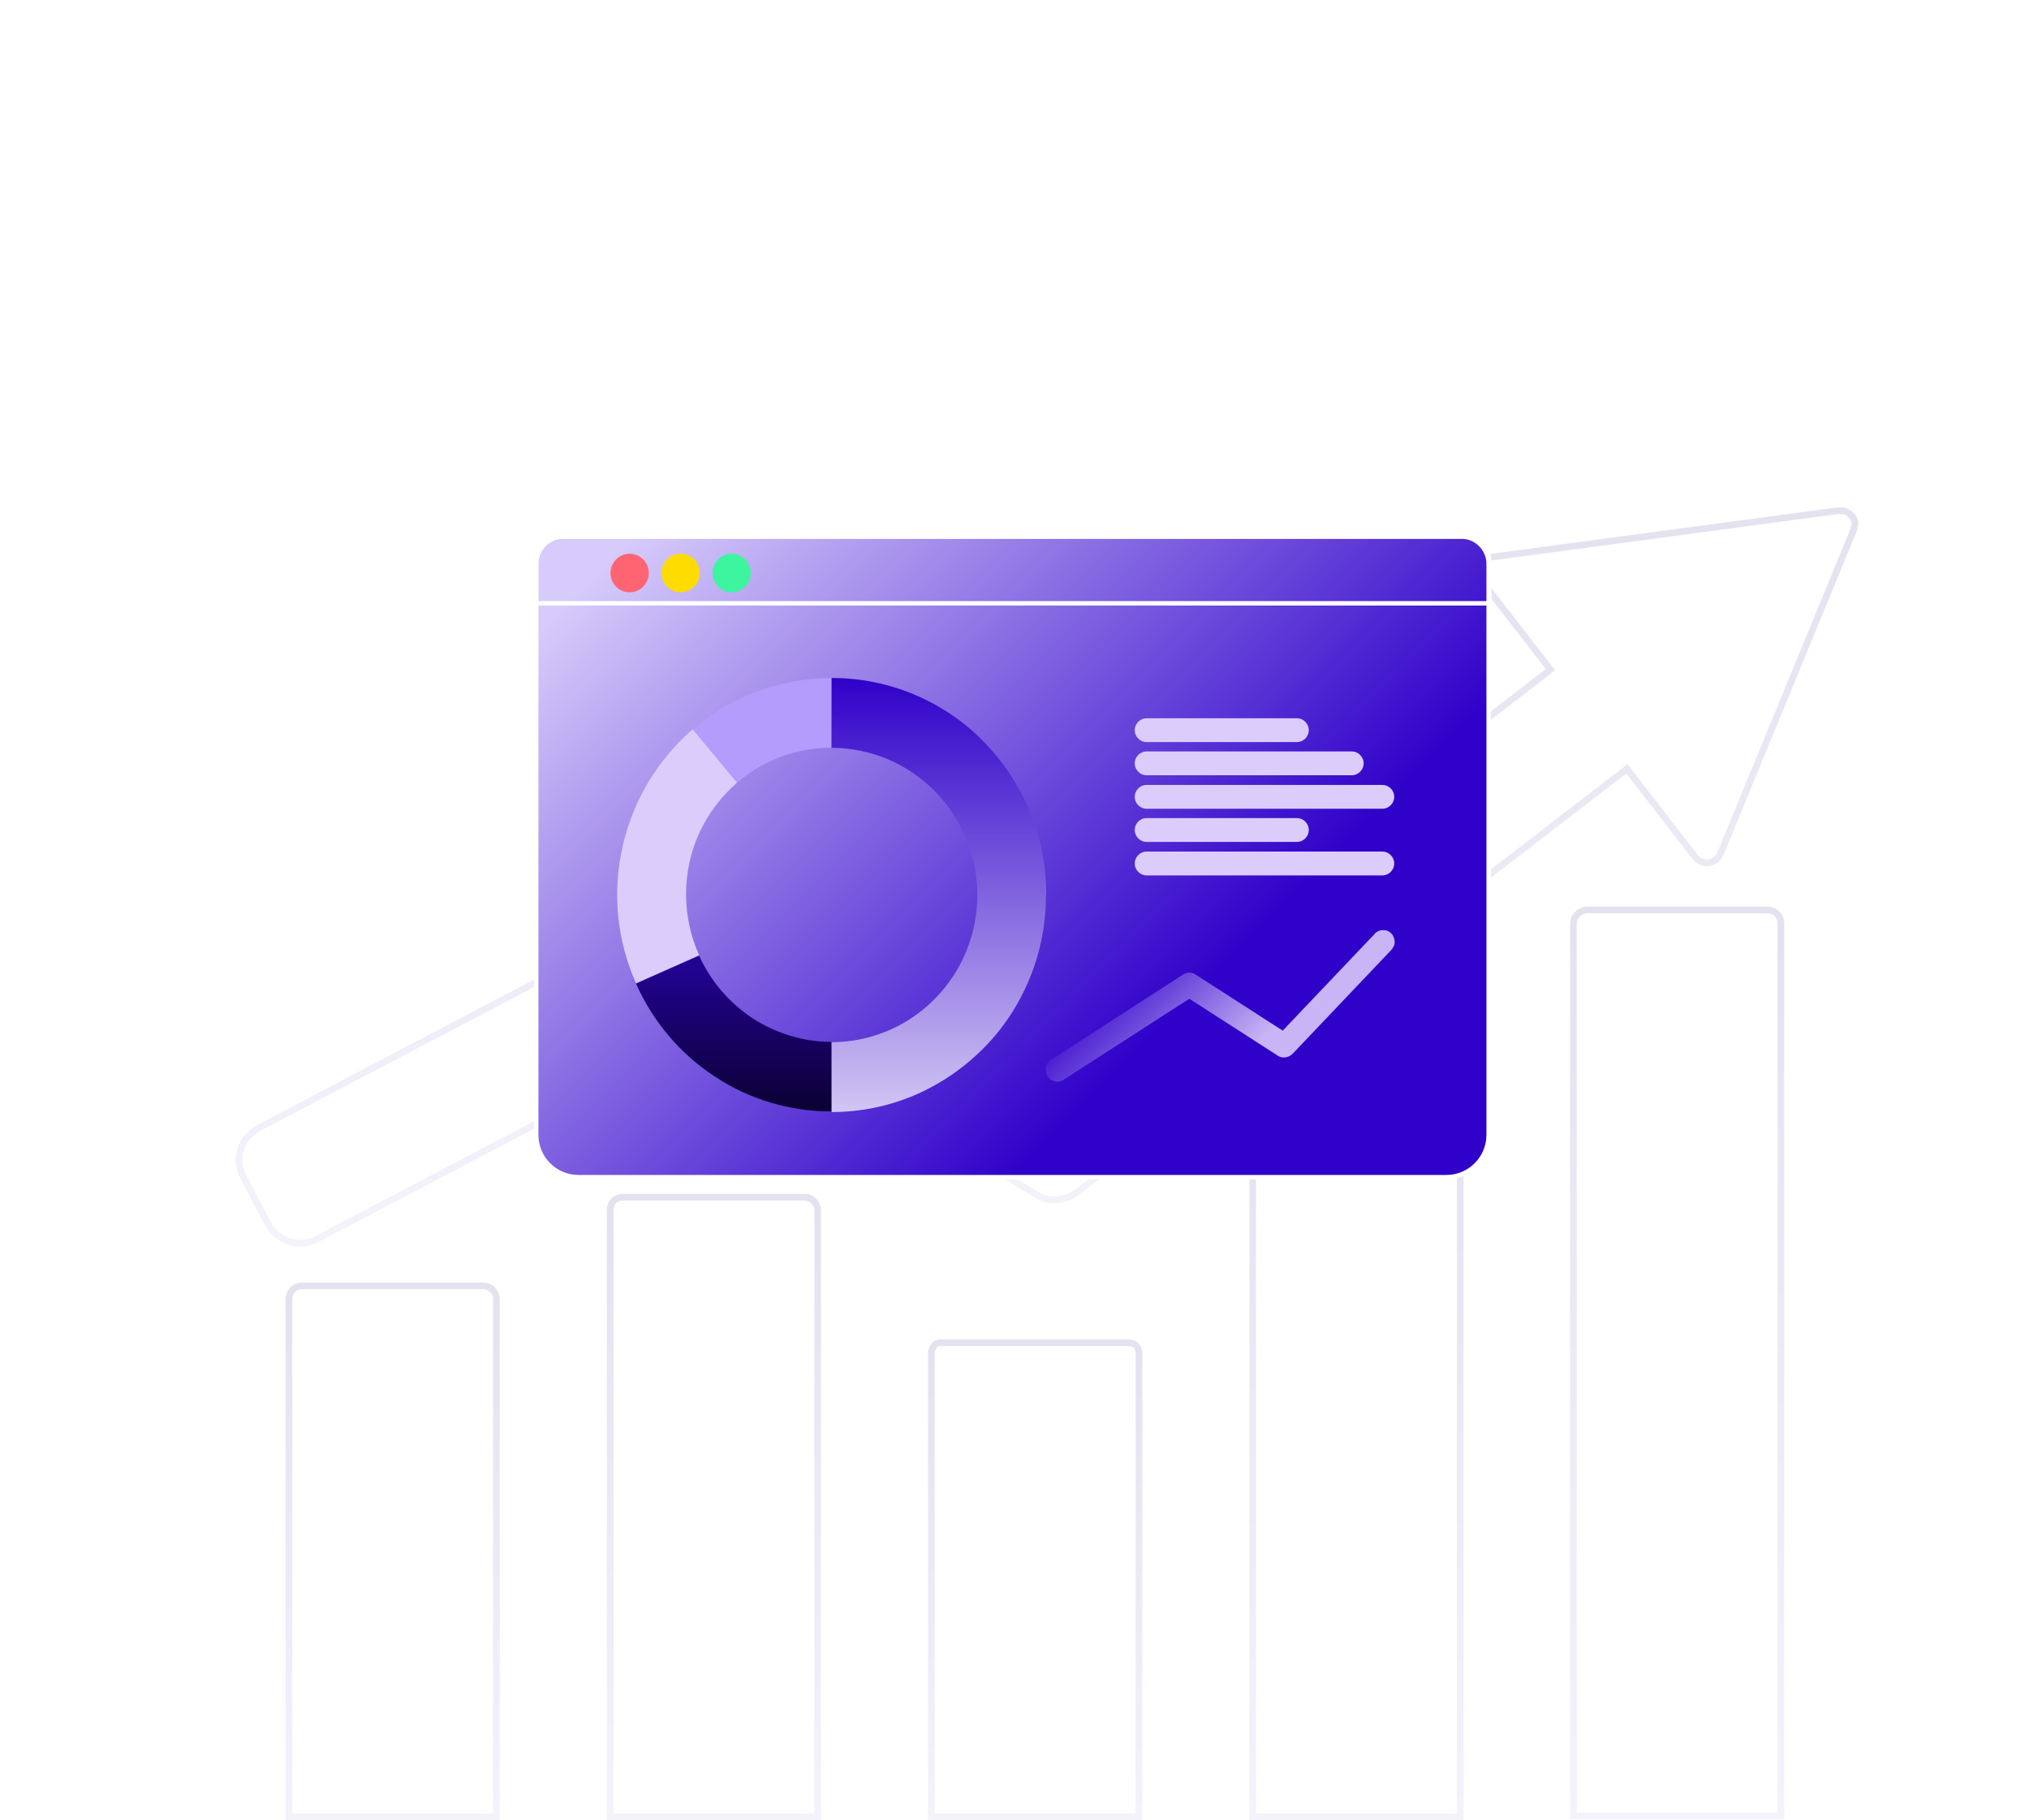
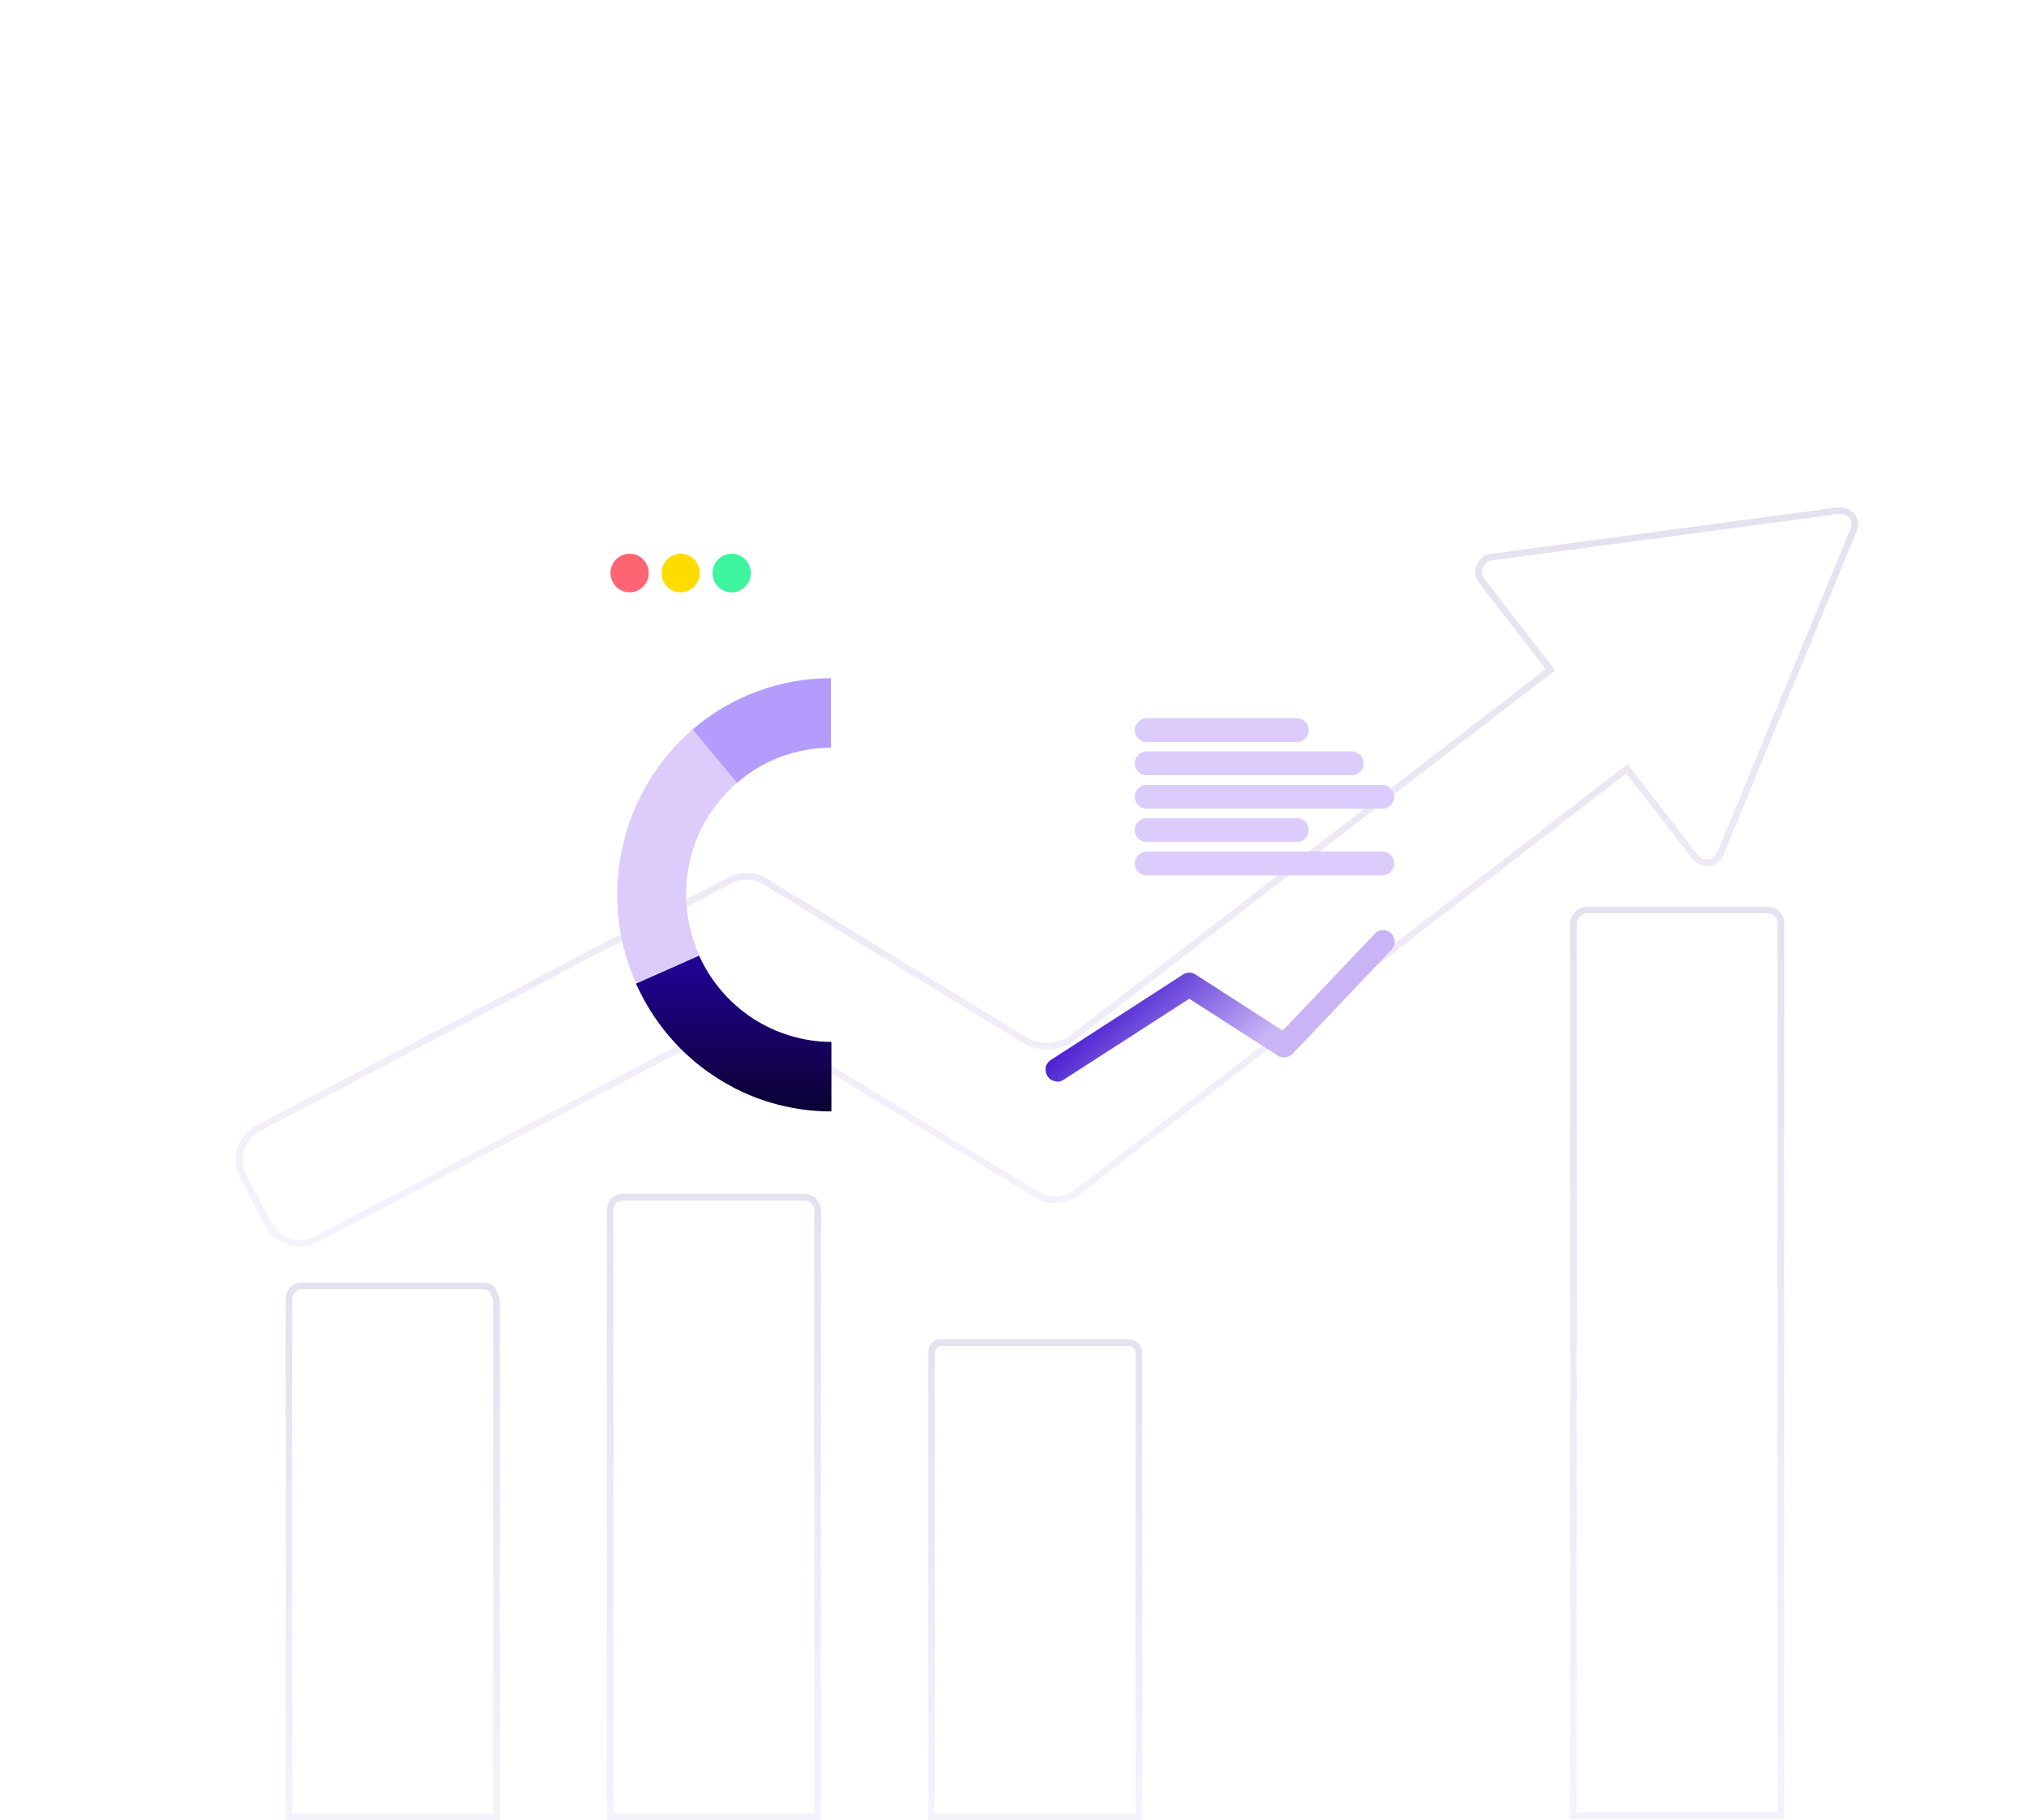
<svg xmlns="http://www.w3.org/2000/svg" width="456" height="409" viewBox="0 0 456 409" fill="none">
-   <path d="M111.567 291.948V408.25H64.934V291.948C64.934 291.161 65.228 290.384 65.808 289.804L65.832 289.78L65.854 289.754C66.288 289.233 67.028 288.93 67.83 288.93H108.549C109.336 288.93 110.113 289.225 110.693 289.804C111.281 290.393 111.567 291.053 111.567 291.948Z" stroke="url(#paint0_linear_3050_2147)" stroke-opacity="0.13" stroke-width="1.5" />
+   <path d="M111.567 291.948V408.25H64.934V291.948C64.934 291.161 65.228 290.384 65.808 289.804L65.832 289.78L65.854 289.754C66.288 289.233 67.028 288.93 67.83 288.93H108.549C109.336 288.93 110.113 289.225 110.693 289.804Z" stroke="url(#paint0_linear_3050_2147)" stroke-opacity="0.13" stroke-width="1.5" />
  <path d="M140.029 268.995H180.748C181.535 268.995 182.313 269.29 182.892 269.869C183.471 270.449 183.766 271.226 183.766 272.013V408.249H137.133V271.892C137.133 271.105 137.428 270.328 138.007 269.748C138.452 269.303 139.222 268.995 140.029 268.995Z" stroke="url(#paint1_linear_3050_2147)" stroke-opacity="0.13" stroke-width="1.5" />
  <path d="M211.499 301.692H253.798C254.278 301.692 254.831 301.935 255.361 302.351C255.696 302.705 255.965 303.346 255.965 303.86V408.25H209.332V303.86C209.332 303.37 209.586 302.803 210.018 302.262C210.315 301.892 210.787 301.692 211.499 301.692Z" stroke="url(#paint2_linear_3050_2147)" stroke-opacity="0.13" stroke-width="1.5" />
-   <path d="M283.185 241.69L283.227 241.669L283.266 241.643C283.413 241.544 283.546 241.525 284.065 241.525H325.635C326.278 241.525 326.941 241.805 327.414 242.278C327.887 242.751 328.167 243.414 328.167 244.057V408.25H281.533V244.057C281.533 243.705 281.616 243.443 281.738 243.079C281.808 242.868 281.96 242.616 282.238 242.327C282.355 242.246 282.469 242.161 282.566 242.088C282.615 242.051 282.66 242.018 282.698 241.99C282.844 241.884 282.99 241.787 283.185 241.69Z" stroke="url(#paint3_linear_3050_2147)" stroke-opacity="0.13" stroke-width="1.5" />
  <path d="M356.751 204.453H397.227C398.013 204.453 398.791 204.748 399.371 205.328C399.95 205.907 400.245 206.684 400.245 207.471V408.007H353.611V207.593C353.611 207.236 353.696 206.863 353.812 206.398C354.014 206.004 354.207 205.727 354.486 205.449C354.774 205.161 355.061 204.964 355.478 204.753C356.025 204.537 356.404 204.453 356.751 204.453Z" stroke="url(#paint4_linear_3050_2147)" stroke-opacity="0.13" stroke-width="1.5" />
  <path d="M332.53 127.285C332.714 126.824 333.105 126.313 333.55 125.864C334.031 125.487 334.506 125.296 335.106 125.195C335.11 125.194 335.113 125.194 335.117 125.193L413.078 114.75C413.821 114.751 414.378 114.764 414.816 114.94C415.276 115.124 415.787 115.515 416.236 115.959C416.587 116.407 416.776 116.848 416.883 117.389C416.845 117.585 416.817 117.8 416.792 117.994C416.784 118.06 416.776 118.123 416.767 118.183C416.725 118.496 416.673 118.798 416.579 119.088L386.688 191.749L386.685 191.756C386.501 192.216 386.11 192.726 385.666 193.176C385.181 193.556 384.704 193.746 384.098 193.847C383.526 193.942 382.936 193.849 382.434 193.648C381.975 193.464 381.465 193.074 381.017 192.631L366.096 173.343L365.638 172.752L365.045 173.208L242.045 267.889C242.044 267.89 242.043 267.891 242.041 267.892C240.705 268.893 239.145 269.452 237.462 269.564C235.813 269.674 234.265 269.238 232.8 268.336L232.797 268.335L171.67 231.027C171.668 231.025 171.666 231.024 171.664 231.023C170.194 230.089 168.607 229.703 166.949 229.575L166.92 229.573H166.891C165.237 229.573 163.644 229.826 162.162 230.634C162.16 230.635 162.158 230.636 162.157 230.636L71.248 278.4L71.246 278.401C69.356 279.401 67.133 279.624 65.016 278.956C62.901 278.288 61.232 276.844 60.227 274.945L54.643 264.385C54.642 264.383 54.641 264.381 54.64 264.378C54.2 263.496 53.866 262.388 53.75 261.396C53.75 260.181 53.76 259.221 54.076 258.273C54.429 257.215 54.87 256.254 55.597 255.527L55.617 255.507L55.636 255.485C56.289 254.723 57.181 254.046 58.114 253.46L164.08 197.803L164.08 197.804L164.09 197.798C165.31 197.132 166.745 196.806 168.045 196.915L168.076 196.917H168.107C169.525 196.917 170.846 197.352 172.08 198.137L172.08 198.137L172.092 198.145L230.19 233.635C230.191 233.635 230.191 233.636 230.191 233.636C231.915 234.696 233.761 235.084 235.688 235.084H235.713L235.738 235.082C237.7 234.951 239.542 234.295 241.122 233.11L241.129 233.105L347.849 150.937L348.445 150.479L347.985 149.884L333.035 130.558L333.027 130.548C332.63 130.052 332.433 129.567 332.33 128.949C332.235 128.377 332.329 127.787 332.53 127.285Z" stroke="url(#paint5_linear_3050_2147)" stroke-opacity="0.13" stroke-width="1.5" />
  <g filter="url(#filter0_d_3050_2147)">
-     <path d="M126.529 117.572H328.539C330.118 117.572 331.64 118.237 332.77 119.378C333.9 120.518 334.56 122.058 334.56 123.657V252C334.56 257.246 330.307 261.5 325.06 261.5H130.008C124.761 261.5 120.508 257.246 120.508 252V123.657C120.508 122.058 121.168 120.518 122.298 119.378C123.428 118.237 124.95 117.572 126.529 117.572Z" fill="url(#paint6_linear_3050_2147)" stroke="white" />
-     <path d="M126.421 117.5H328.803C332.068 117.5 334.724 120.185 334.724 123.512V132.563H120.5V123.512C120.5 120.185 123.156 117.5 126.421 117.5Z" stroke="white" />
    <path d="M141.505 130.096C143.869 130.096 145.804 128.142 145.804 125.754C145.804 123.367 143.869 121.413 141.505 121.413C139.14 121.413 137.205 123.367 137.205 125.754C137.205 128.142 139.14 130.096 141.505 130.096Z" fill="#FF6473" />
    <path d="M152.97 130.096C155.334 130.096 157.269 128.142 157.269 125.754C157.269 123.367 155.334 121.413 152.97 121.413C150.605 121.413 148.67 123.367 148.67 125.754C148.67 128.142 150.605 130.096 152.97 130.096Z" fill="#FFDC00" />
    <path d="M164.436 130.096C166.801 130.096 168.736 128.142 168.736 125.754C168.736 123.367 166.801 121.413 164.436 121.413C162.072 121.413 160.137 123.367 160.137 125.754C160.137 128.142 162.072 130.096 164.436 130.096Z" fill="#3DF59F" />
    <path d="M154.19 197.965C154.19 202.668 155.193 207.299 157.128 211.64L142.939 217.935C138.64 208.312 137.565 197.531 139.929 187.184C142.222 176.91 147.812 167.648 155.766 160.774L165.727 172.785C162.144 175.897 159.206 179.731 157.199 184.073C155.193 188.414 154.19 193.117 154.19 197.893V197.965Z" fill="#DCCCFC" />
    <path d="M186.865 231.032V246.733C177.549 246.733 168.448 244.056 160.709 238.918C152.898 233.854 146.735 226.546 142.938 218.008L157.126 211.713C159.706 217.501 163.934 222.349 169.165 225.822C174.468 229.223 180.559 231.104 186.865 231.104V231.032Z" fill="url(#paint7_linear_3050_2147)" />
-     <path d="M235.058 198.247C235.058 204.614 233.84 210.982 231.403 216.842C228.967 222.775 225.455 228.13 220.941 232.616C216.498 237.102 211.123 240.72 205.319 243.18C199.443 245.64 193.208 246.87 186.902 246.87V231.169C195.573 231.169 203.886 227.696 210.049 221.473C216.211 215.251 219.651 206.857 219.651 198.102C219.651 189.347 216.211 180.954 210.049 174.732C203.886 168.509 195.573 165.036 186.902 165.036V149.335C193.208 149.335 199.514 150.565 205.391 153.025C211.267 155.485 216.57 159.031 221.013 163.589C225.456 168.147 229.038 173.502 231.475 179.362C233.911 185.295 235.13 191.59 235.13 198.03L235.058 198.247Z" fill="url(#paint8_linear_3050_2147)" />
    <path d="M186.78 149.307V165.008C179.041 165.008 171.517 167.757 165.64 172.894L155.68 160.883C164.351 153.431 175.386 149.379 186.78 149.379V149.307Z" fill="#B49CFC" />
    <g filter="url(#filter1_f_3050_2147)">
      <path d="M291.491 163.742H257.667C256.95 163.742 256.305 163.453 255.804 162.946C255.302 162.44 255.016 161.788 255.016 161.065C255.016 160.341 255.302 159.69 255.804 159.184C256.305 158.677 256.95 158.388 257.667 158.388H291.491C292.207 158.388 292.852 158.677 293.354 159.184C293.855 159.69 294.142 160.341 294.142 161.065C294.142 161.788 293.855 162.44 293.354 162.946C292.852 163.453 292.207 163.742 291.491 163.742Z" fill="#DCCCFC" />
    </g>
    <g filter="url(#filter2_f_3050_2147)">
      <path d="M291.491 186.172H257.667C256.95 186.172 256.305 185.882 255.804 185.376C255.302 184.869 255.016 184.218 255.016 183.495C255.016 182.771 255.302 182.12 255.804 181.613C256.305 181.107 256.95 180.817 257.667 180.817H291.491C292.207 180.817 292.852 181.107 293.354 181.613C293.855 182.12 294.142 182.771 294.142 183.495C294.142 184.218 293.855 184.869 293.354 185.376C292.852 185.882 292.207 186.172 291.491 186.172Z" fill="#DCCCFC" />
    </g>
    <g filter="url(#filter3_f_3050_2147)">
      <path d="M303.816 171.194H257.667C256.95 171.194 256.305 170.905 255.804 170.398C255.302 169.892 255.016 169.241 255.016 168.517C255.016 167.793 255.302 167.142 255.804 166.636C256.305 166.129 256.95 165.84 257.667 165.84H303.816C304.533 165.84 305.178 166.129 305.679 166.636C306.181 167.142 306.468 167.793 306.468 168.517C306.468 169.241 306.181 169.892 305.679 170.398C305.178 170.905 304.533 171.194 303.816 171.194Z" fill="#DCCCFC" />
    </g>
    <g filter="url(#filter4_f_3050_2147)">
      <path d="M310.696 178.719H257.667C256.95 178.719 256.305 178.429 255.804 177.923C255.302 177.416 255.016 176.765 255.016 176.041C255.016 175.318 255.302 174.667 255.804 174.16C256.305 173.654 256.95 173.364 257.667 173.364H310.696C311.412 173.364 312.057 173.654 312.559 174.16C313.06 174.667 313.347 175.318 313.347 176.041C313.347 176.765 313.06 177.416 312.559 177.923C312.057 178.429 311.412 178.719 310.696 178.719Z" fill="#DCCCFC" />
    </g>
    <g filter="url(#filter5_f_3050_2147)">
      <path d="M310.696 193.696H257.667C256.95 193.696 256.305 193.407 255.804 192.9C255.302 192.394 255.016 191.742 255.016 191.019C255.016 190.295 255.302 189.644 255.804 189.138C256.305 188.631 256.95 188.342 257.667 188.342H310.696C311.412 188.342 312.057 188.631 312.559 189.138C313.06 189.644 313.347 190.295 313.347 191.019C313.347 191.742 313.06 192.394 312.559 192.9C312.057 193.407 311.412 193.696 310.696 193.696Z" fill="#DCCCFC" />
    </g>
    <path d="M237.616 240.007C237.042 240.007 236.469 239.79 236.039 239.5C235.609 239.139 235.251 238.705 235.107 238.126C234.964 237.547 234.964 236.968 235.107 236.462C235.322 235.955 235.681 235.449 236.182 235.159L265.85 215.985C266.28 215.696 266.781 215.551 267.283 215.551C267.784 215.551 268.286 215.696 268.716 215.985L288.279 228.575L308.917 206.868C309.132 206.579 309.419 206.362 309.777 206.217C310.064 206.072 310.422 206 310.781 206C311.139 206 311.497 206 311.784 206.145C312.142 206.289 312.429 206.434 312.644 206.724C312.93 206.941 313.074 207.23 313.217 207.592C313.36 207.881 313.432 208.243 313.432 208.605C313.432 208.967 313.432 209.328 313.217 209.618C313.074 209.907 312.859 210.269 312.644 210.486L290.501 233.784C290.071 234.219 289.498 234.508 288.924 234.58C288.351 234.653 287.706 234.58 287.204 234.219L267.283 221.412L238.977 239.645C238.547 239.935 238.045 240.079 237.544 240.079L237.616 240.007Z" fill="url(#paint9_linear_3050_2147)" />
  </g>
  <defs>
    <filter id="filter0_d_3050_2147" x="0" y="0" width="455.225" height="385" filterUnits="userSpaceOnUse" color-interpolation-filters="sRGB">
      <feFlood flood-opacity="0" result="BackgroundImageFix" />
      <feColorMatrix in="SourceAlpha" type="matrix" values="0 0 0 0 0 0 0 0 0 0 0 0 0 0 0 0 0 0 127 0" result="hardAlpha" />
      <feMorphology radius="20" operator="dilate" in="SourceAlpha" result="effect1_dropShadow_3050_2147" />
      <feOffset dy="3" />
      <feGaussianBlur stdDeviation="50" />
      <feComposite in2="hardAlpha" operator="out" />
      <feColorMatrix type="matrix" values="0 0 0 0 0.861 0 0 0 0 0.783 0 0 0 0 0.939 0 0 0 0.41 0" />
      <feBlend mode="normal" in2="BackgroundImageFix" result="effect1_dropShadow_3050_2147" />
      <feBlend mode="normal" in="SourceGraphic" in2="effect1_dropShadow_3050_2147" result="shape" />
    </filter>
    <filter id="filter1_f_3050_2147" x="253.016" y="156.388" width="43.127" height="9.354" filterUnits="userSpaceOnUse" color-interpolation-filters="sRGB">
      <feFlood flood-opacity="0" result="BackgroundImageFix" />
      <feBlend mode="normal" in="SourceGraphic" in2="BackgroundImageFix" result="shape" />
      <feGaussianBlur stdDeviation="1" result="effect1_foregroundBlur_3050_2147" />
    </filter>
    <filter id="filter2_f_3050_2147" x="253.016" y="178.817" width="43.127" height="9.354" filterUnits="userSpaceOnUse" color-interpolation-filters="sRGB">
      <feFlood flood-opacity="0" result="BackgroundImageFix" />
      <feBlend mode="normal" in="SourceGraphic" in2="BackgroundImageFix" result="shape" />
      <feGaussianBlur stdDeviation="1" result="effect1_foregroundBlur_3050_2147" />
    </filter>
    <filter id="filter3_f_3050_2147" x="253.016" y="163.84" width="55.451" height="9.354" filterUnits="userSpaceOnUse" color-interpolation-filters="sRGB">
      <feFlood flood-opacity="0" result="BackgroundImageFix" />
      <feBlend mode="normal" in="SourceGraphic" in2="BackgroundImageFix" result="shape" />
      <feGaussianBlur stdDeviation="1" result="effect1_foregroundBlur_3050_2147" />
    </filter>
    <filter id="filter4_f_3050_2147" x="253.016" y="171.364" width="62.332" height="9.354" filterUnits="userSpaceOnUse" color-interpolation-filters="sRGB">
      <feFlood flood-opacity="0" result="BackgroundImageFix" />
      <feBlend mode="normal" in="SourceGraphic" in2="BackgroundImageFix" result="shape" />
      <feGaussianBlur stdDeviation="1" result="effect1_foregroundBlur_3050_2147" />
    </filter>
    <filter id="filter5_f_3050_2147" x="253.016" y="186.342" width="62.332" height="9.354" filterUnits="userSpaceOnUse" color-interpolation-filters="sRGB">
      <feFlood flood-opacity="0" result="BackgroundImageFix" />
      <feBlend mode="normal" in="SourceGraphic" in2="BackgroundImageFix" result="shape" />
      <feGaussianBlur stdDeviation="1" result="effect1_foregroundBlur_3050_2147" />
    </filter>
    <linearGradient id="paint0_linear_3050_2147" x1="88.25" y1="288.18" x2="88.25" y2="409" gradientUnits="userSpaceOnUse">
      <stop stop-color="#331B83" />
      <stop offset="1" stop-color="#AA9AE1" />
    </linearGradient>
    <linearGradient id="paint1_linear_3050_2147" x1="160.45" y1="268.245" x2="160.45" y2="408.999" gradientUnits="userSpaceOnUse">
      <stop stop-color="#331B83" />
      <stop offset="1" stop-color="#AA9AE1" />
    </linearGradient>
    <linearGradient id="paint2_linear_3050_2147" x1="232.649" y1="300.942" x2="232.649" y2="409" gradientUnits="userSpaceOnUse">
      <stop stop-color="#331B83" />
      <stop offset="1" stop-color="#AA9AE1" />
    </linearGradient>
    <linearGradient id="paint3_linear_3050_2147" x1="304.85" y1="240.775" x2="304.85" y2="409" gradientUnits="userSpaceOnUse">
      <stop stop-color="#331B83" />
      <stop offset="1" stop-color="#AA9AE1" />
    </linearGradient>
    <linearGradient id="paint4_linear_3050_2147" x1="376.928" y1="203.703" x2="376.928" y2="408.757" gradientUnits="userSpaceOnUse">
      <stop stop-color="#331B83" />
      <stop offset="1" stop-color="#AA9AE1" />
    </linearGradient>
    <linearGradient id="paint5_linear_3050_2147" x1="235.324" y1="114" x2="235.324" y2="280.088" gradientUnits="userSpaceOnUse">
      <stop stop-color="#331B83" />
      <stop offset="1" stop-color="#AA9AE1" />
    </linearGradient>
    <linearGradient id="paint6_linear_3050_2147" x1="112.5" y1="146.966" x2="227.534" y2="262" gradientUnits="userSpaceOnUse">
      <stop stop-color="#D6CBFA" />
      <stop offset="1" stop-color="#3001C9" />
    </linearGradient>
    <linearGradient id="paint7_linear_3050_2147" x1="164.901" y1="211.713" x2="164.901" y2="246.733" gradientUnits="userSpaceOnUse">
      <stop stop-color="#220398" />
      <stop offset="1" stop-color="#0B0132" />
    </linearGradient>
    <linearGradient id="paint8_linear_3050_2147" x1="211.016" y1="149.335" x2="211.016" y2="246.87" gradientUnits="userSpaceOnUse">
      <stop stop-color="#3001C9" />
      <stop offset="1" stop-color="#D1C6F4" />
    </linearGradient>
    <linearGradient id="paint9_linear_3050_2147" x1="248.137" y1="214" x2="274.216" y2="240.079" gradientUnits="userSpaceOnUse">
      <stop stop-color="#3001C9" />
      <stop offset="1" stop-color="#C9B5F6" />
    </linearGradient>
  </defs>
</svg>